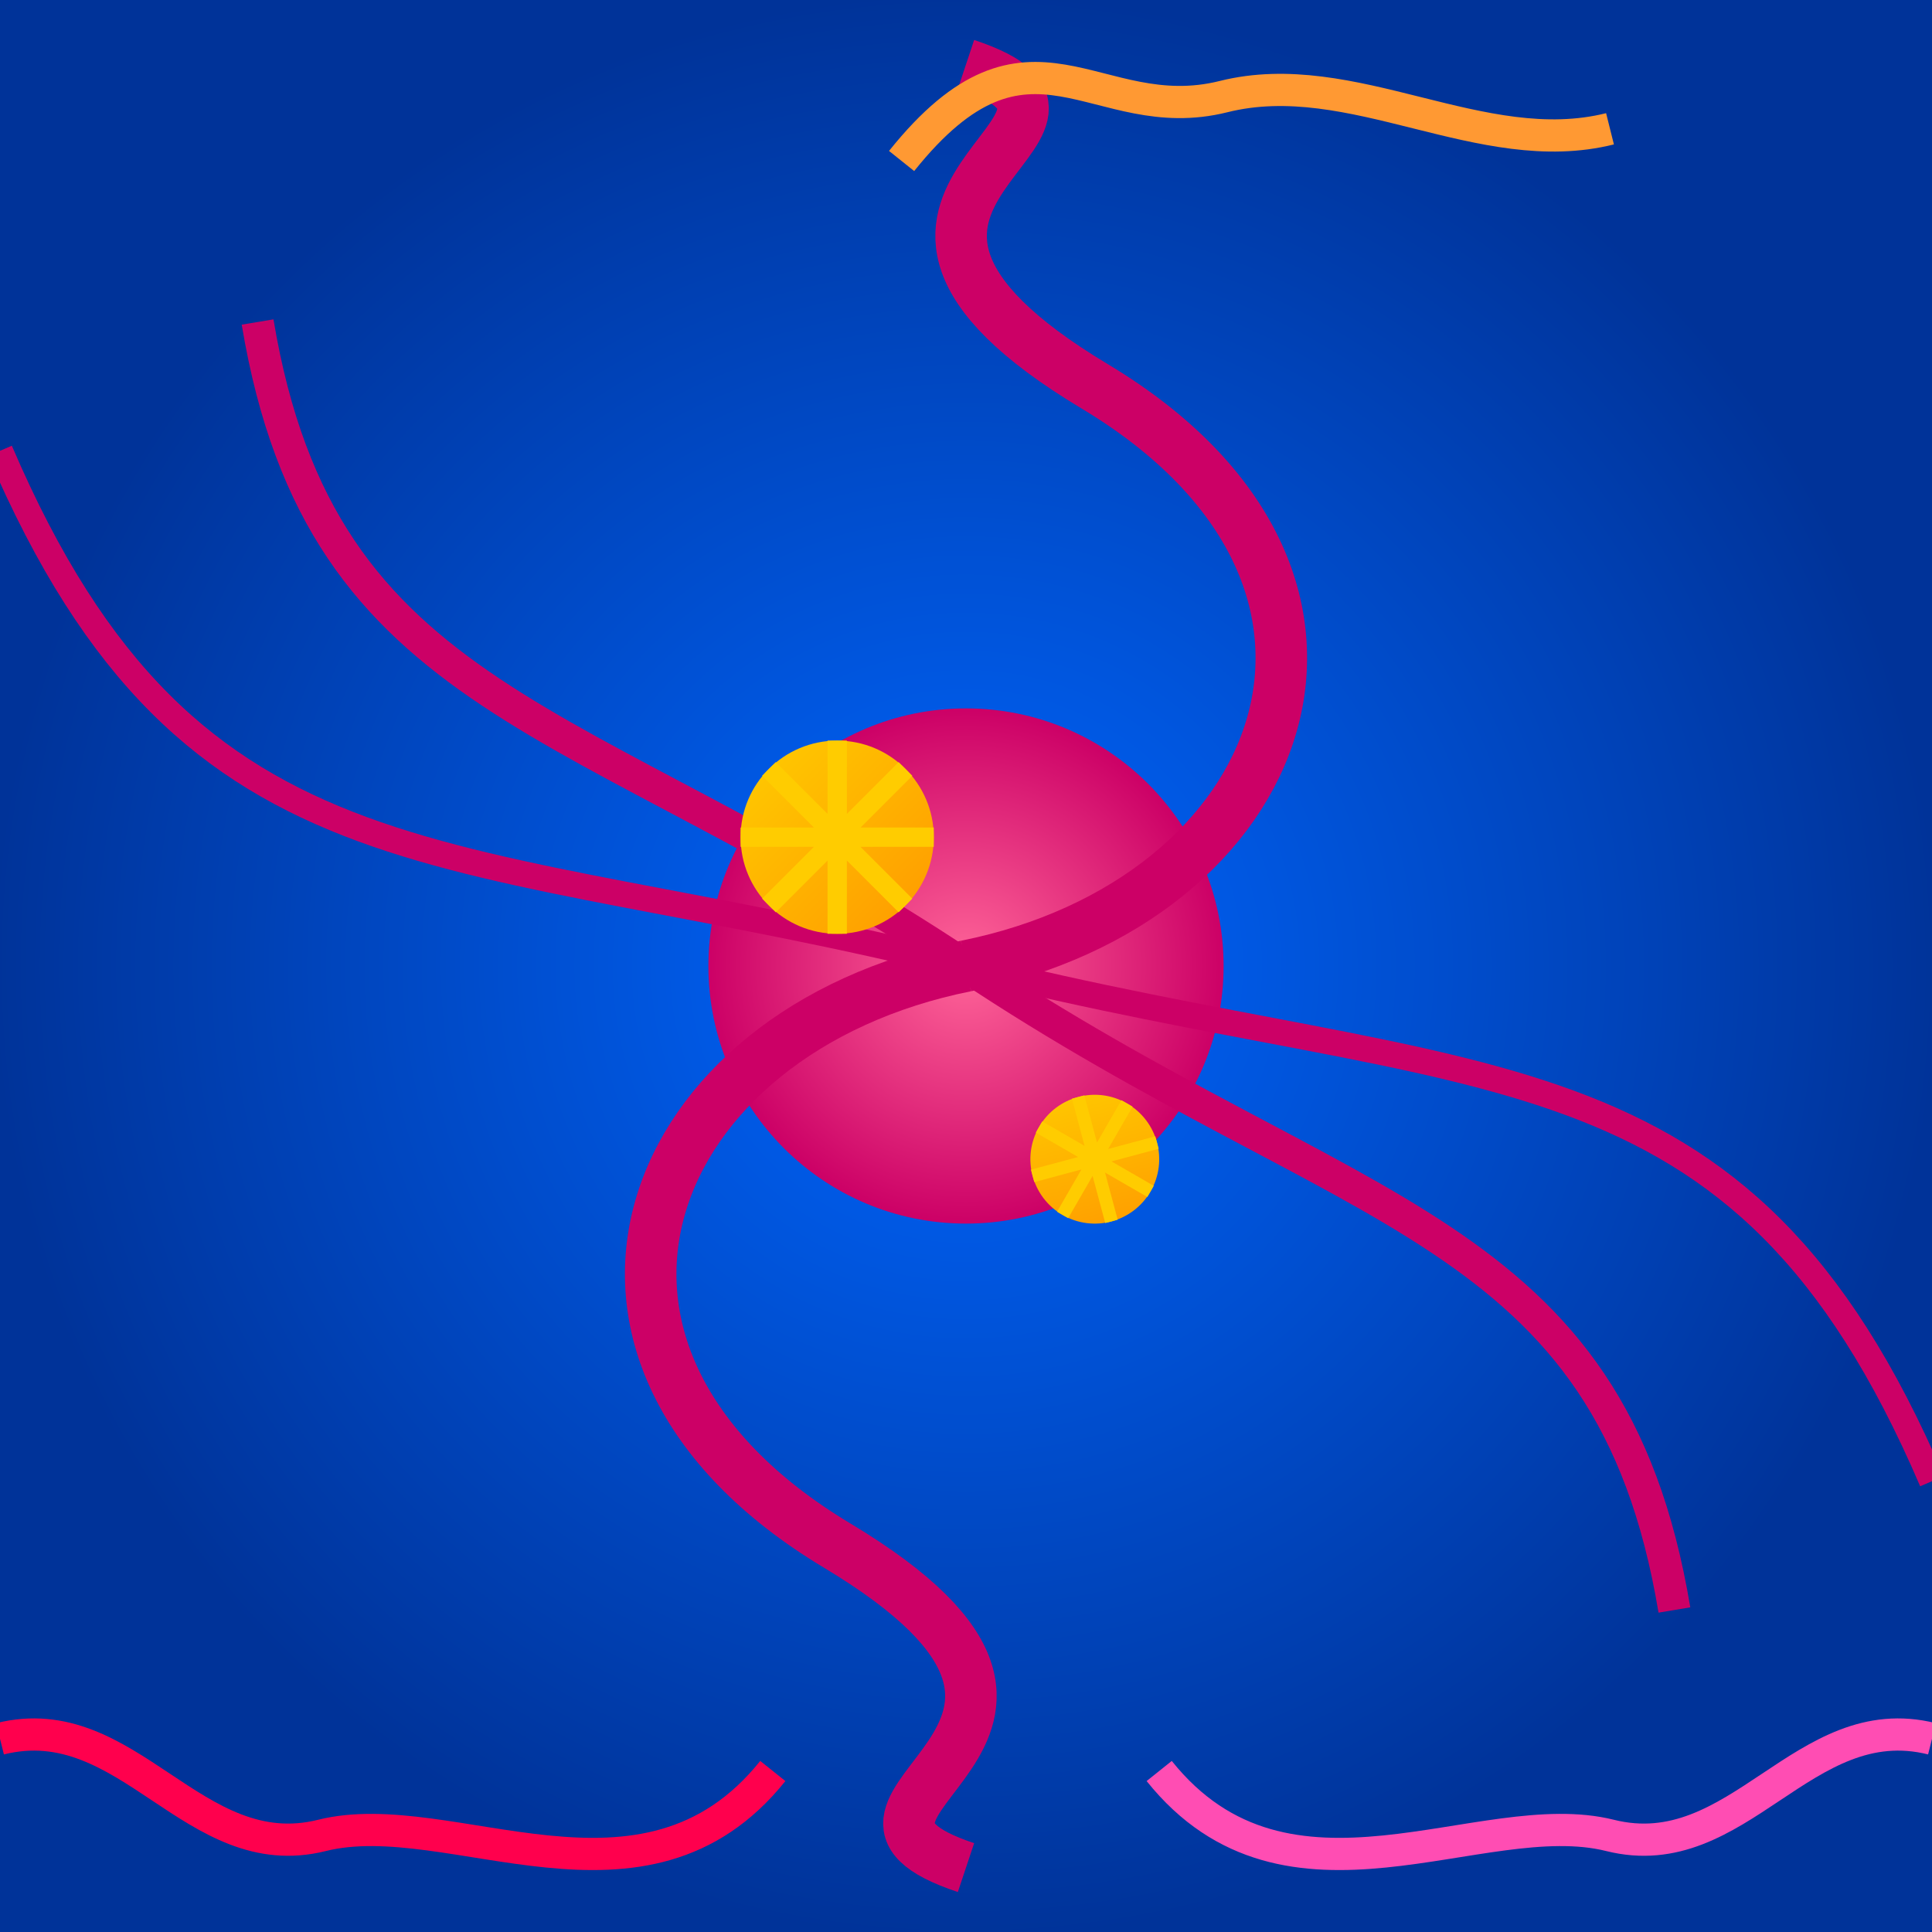
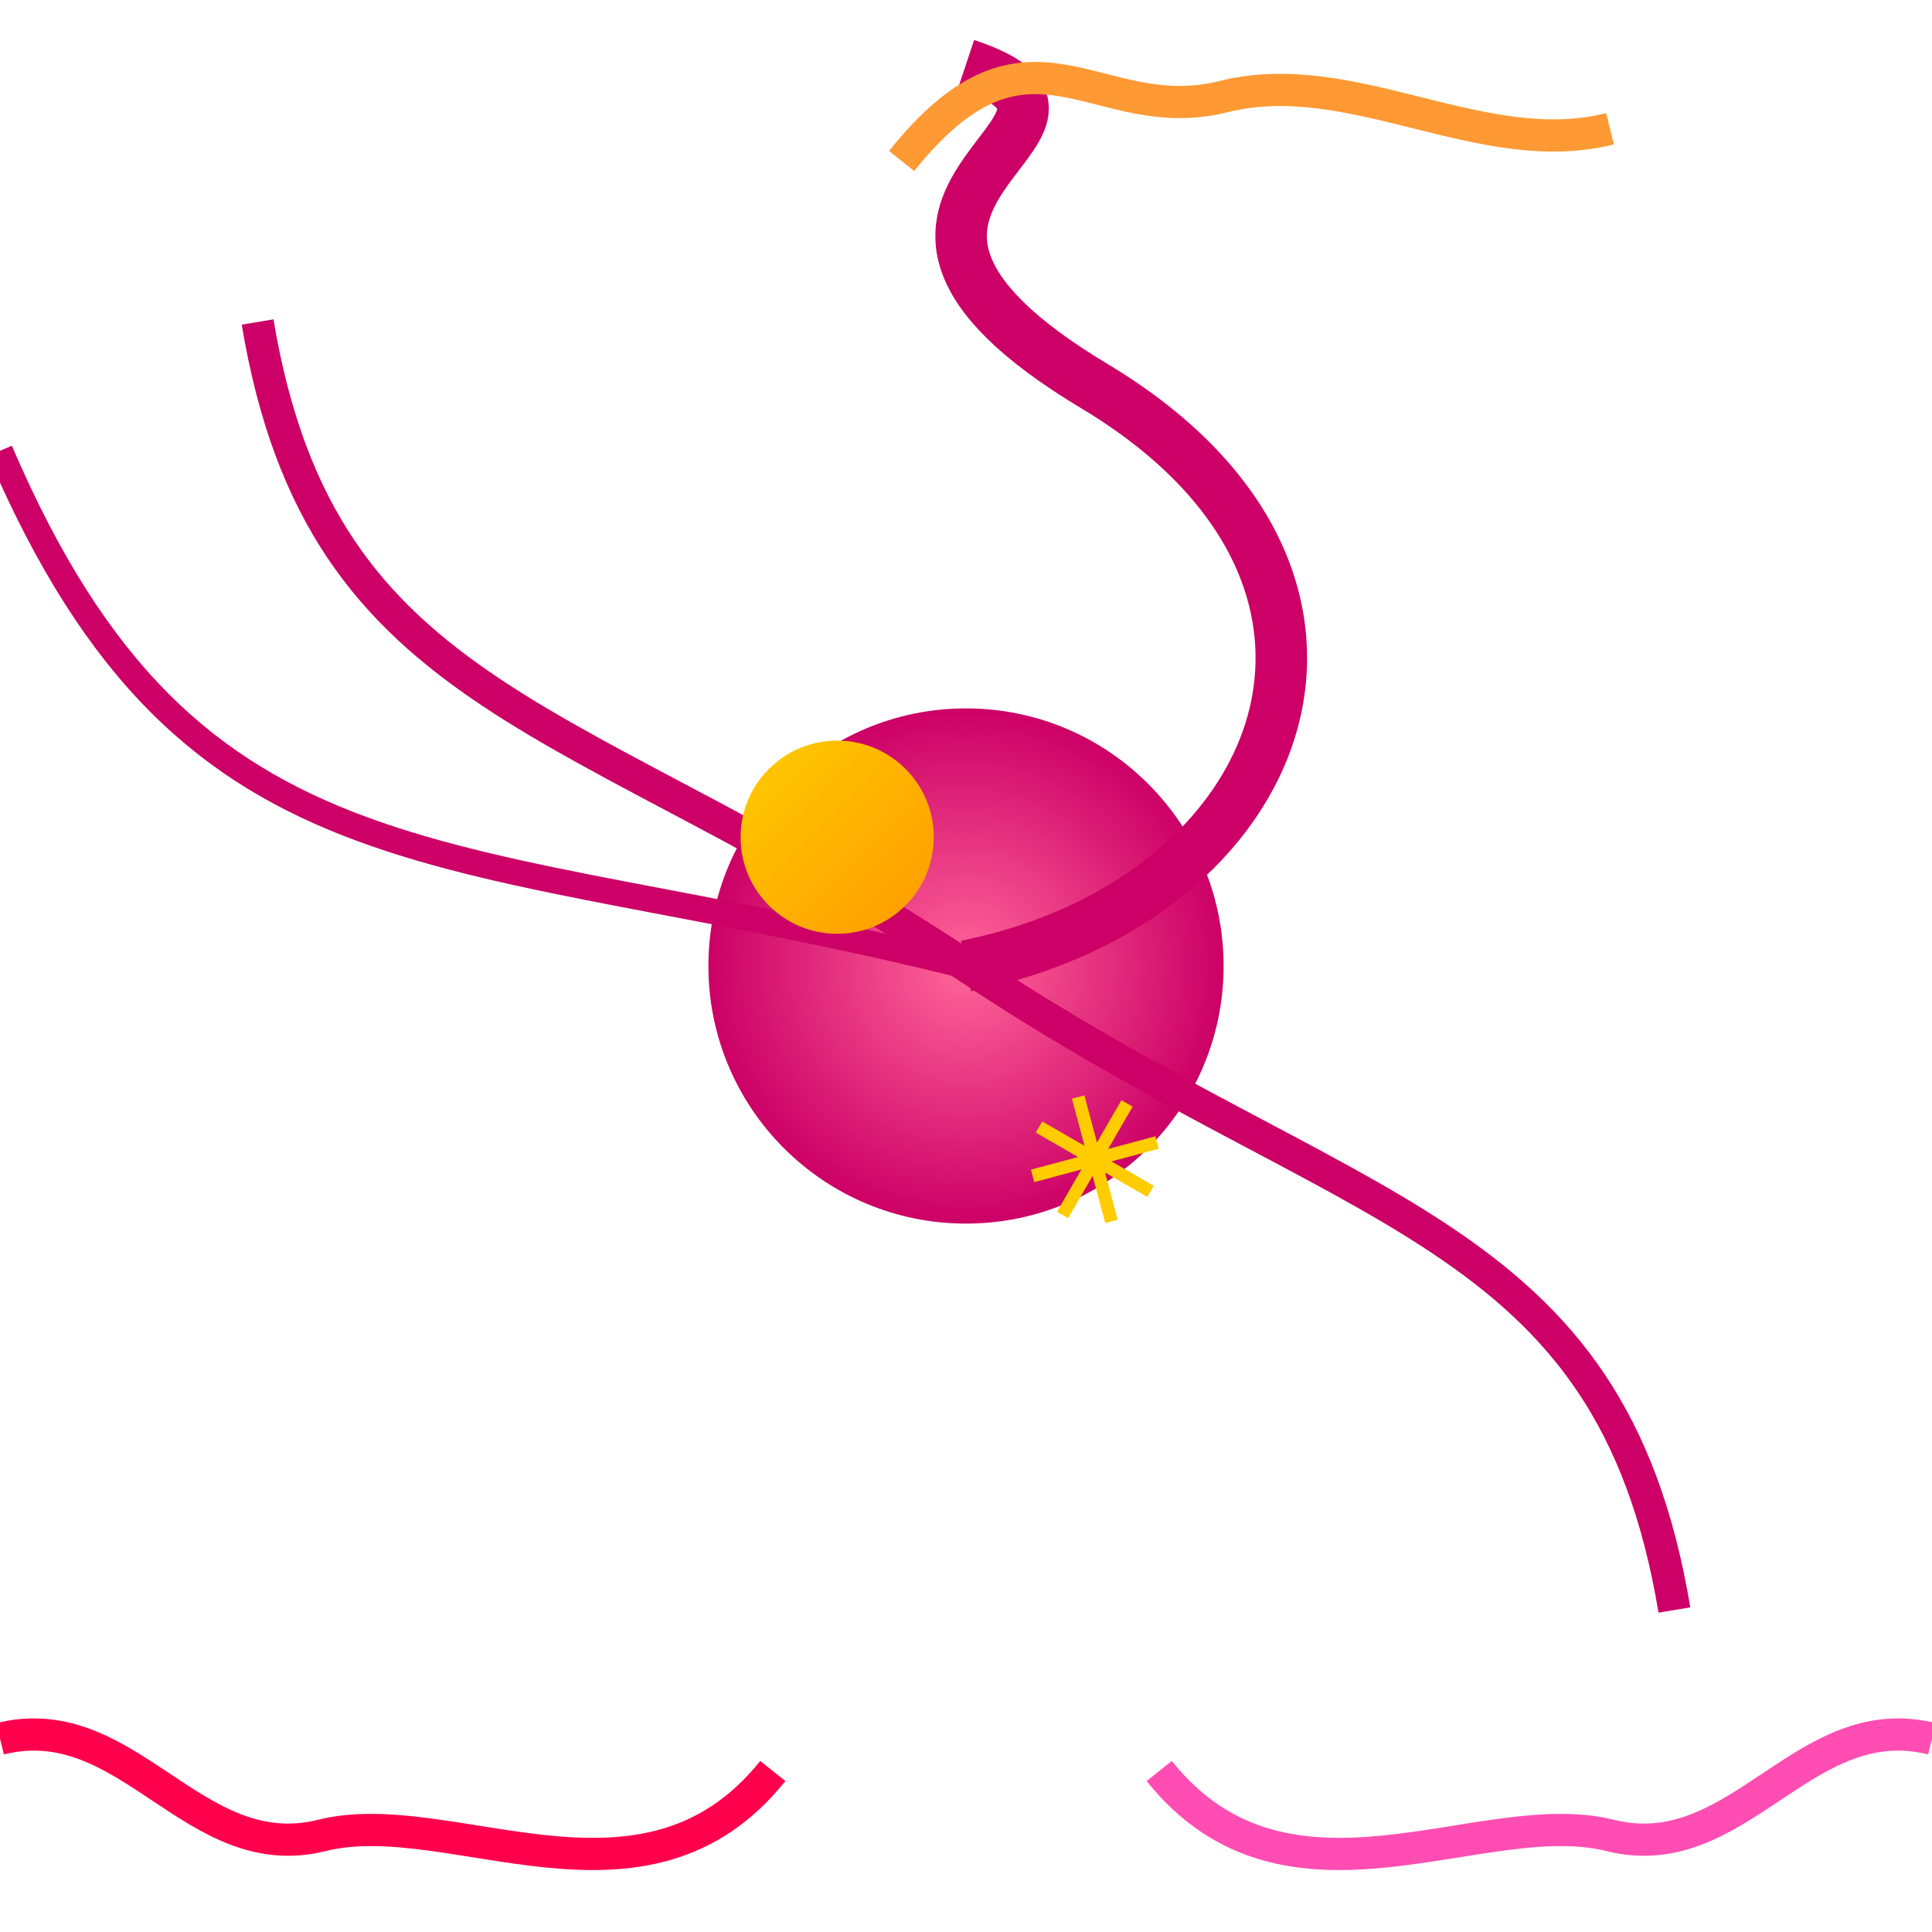
<svg xmlns="http://www.w3.org/2000/svg" viewBox="0 0 300 300">
  <defs>
    <radialGradient id="octopusBodyGradient" cx="50%" cy="50%" r="50%">
      <stop offset="0%" stop-color="#ff6699" />
      <stop offset="100%" stop-color="#cc0066" />
    </radialGradient>
    <linearGradient id="gearGradient" x1="0%" y1="0%" x2="100%" y2="100%">
      <stop offset="0%" stop-color="#ffcc00" />
      <stop offset="100%" stop-color="#ff9900" />
    </linearGradient>
    <radialGradient id="backgroundGradient" cx="50%" cy="50%" r="50%">
      <stop offset="0%" stop-color="#0066ff" />
      <stop offset="100%" stop-color="#003399" />
    </radialGradient>
  </defs>
-   <rect width="100%" height="100%" fill="url(#backgroundGradient)" />
  <g transform="translate(150 150)">
    <circle cx="0" cy="0" r="40" fill="url(#octopusBodyGradient)" />
-     <path d="M 0 0 C -50 10 -70 60 -20 90 S -30 130 0 140" fill="none" stroke="#cc0066" stroke-width="8" />
    <path d="M 0 0 C 50 -10 70 -60 20 -90 S 30 -130 0 -140" fill="none" stroke="#cc0066" stroke-width="8" />
    <path d="M 0 0 C 60 40 100 40 110 100" fill="none" stroke="#cc0066" stroke-width="5" />
    <path d="M 0 0 C -60 -40 -100 -40 -110 -100" fill="none" stroke="#cc0066" stroke-width="5" />
-     <path d="M 0 0 C 80 20 120 10 150 80" fill="none" stroke="#cc0066" stroke-width="4" />
    <path d="M 0 0 C -80 -20 -120 -10 -150 -80" fill="none" stroke="#cc0066" stroke-width="4" />
    <g transform="translate(-20 -20)">
      <circle cx="0" cy="0" r="15" fill="url(#gearGradient)" />
-       <path d="M -15 0 L 15 0 M 0 -15 L 0 15 M -10.6 -10.6 L 10.6 10.6 M -10.6 10.6 L 10.6 -10.6" stroke="#ffcc00" stroke-width="3" />
    </g>
    <g transform="translate(20 30) rotate(30)">
-       <circle cx="0" cy="0" r="10" fill="url(#gearGradient)" />
      <path d="M -10 0 L 10 0 M 0 -10 L 0 10 M -7.07 -7.07 L 7.07 7.07 M -7.07 7.07 L 7.07 -7.07" stroke="#ffcc00" stroke-width="2" />
    </g>
    <path d="M -150 120 C -130 115 -120 140 -100 135 S -50 150 -30 125" fill="none" stroke="#ff004d" stroke-width="5" />
    <path d="M 150 120 C 130 115 120 140 100 135 S 50 150 30 125" fill="none" stroke="#ff4db3" stroke-width="5" />
    <path d="M 100 -130 C 80 -125 60 -140 40 -135 S 10 -150 -10 -125" fill="none" stroke="#ff9933" stroke-width="5" />
  </g>
</svg>